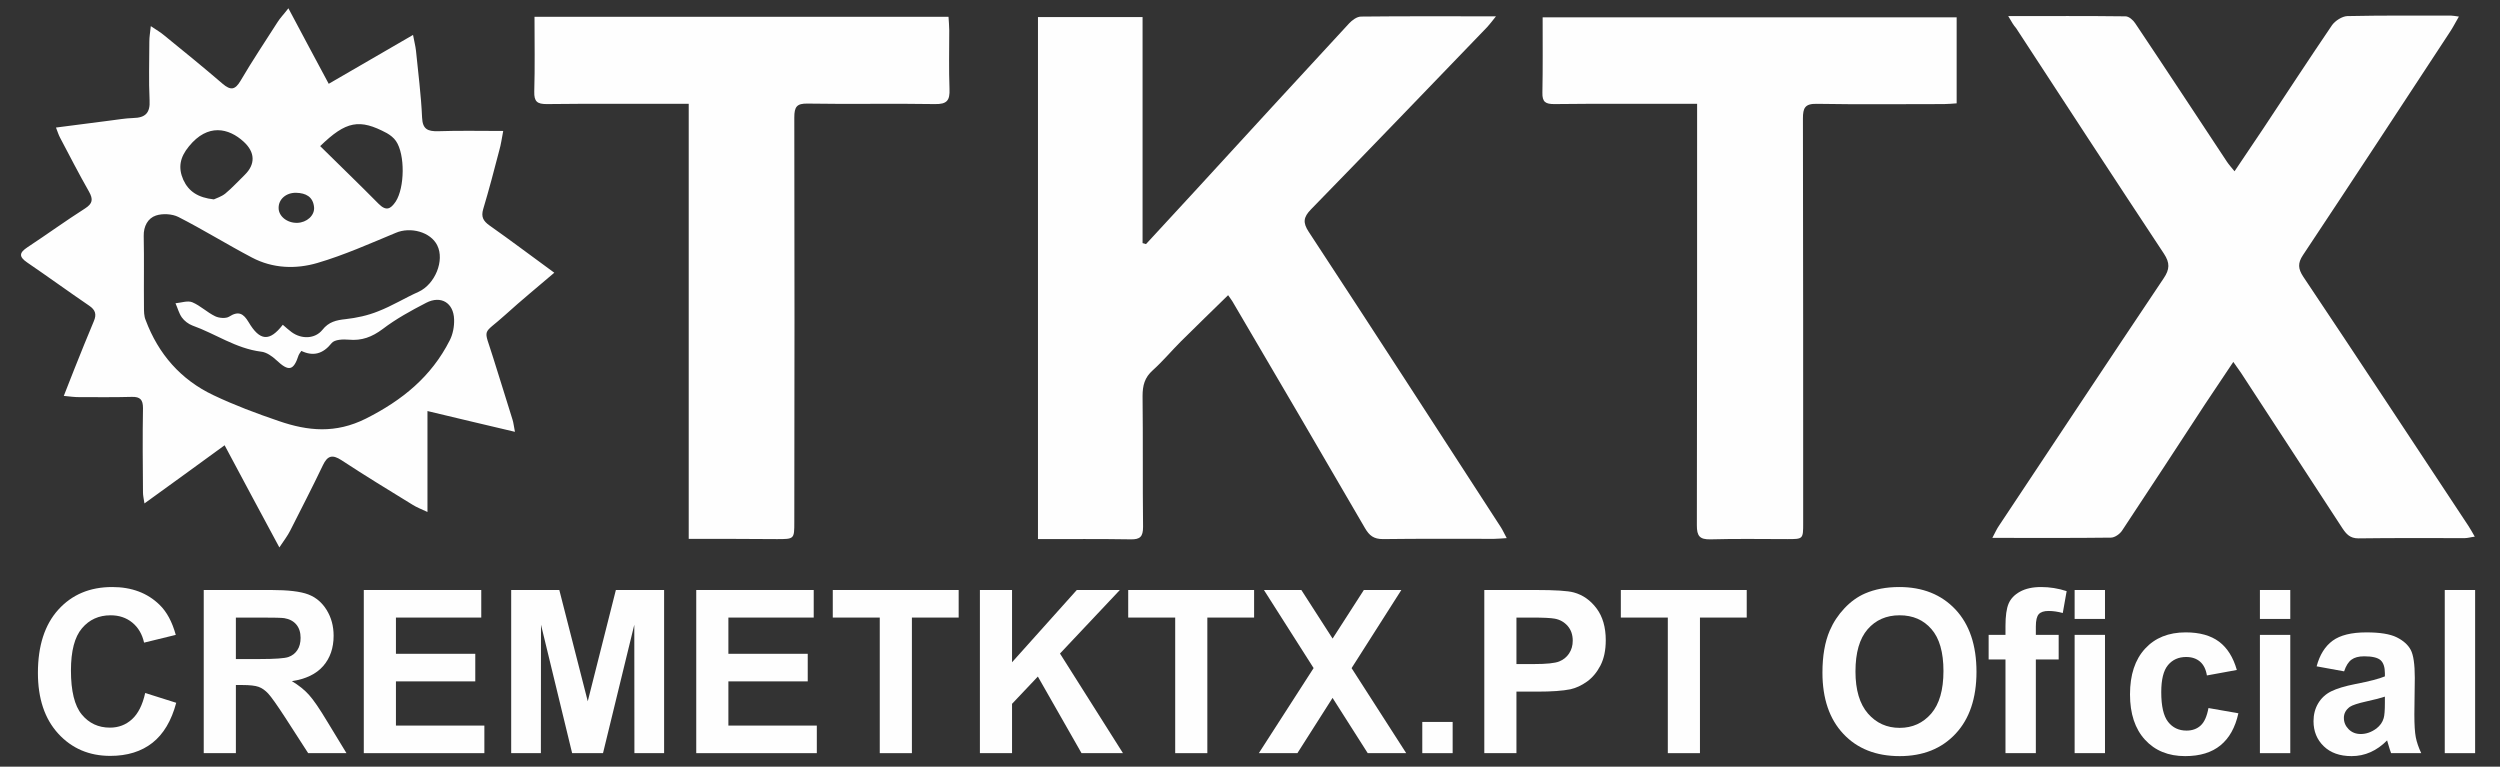
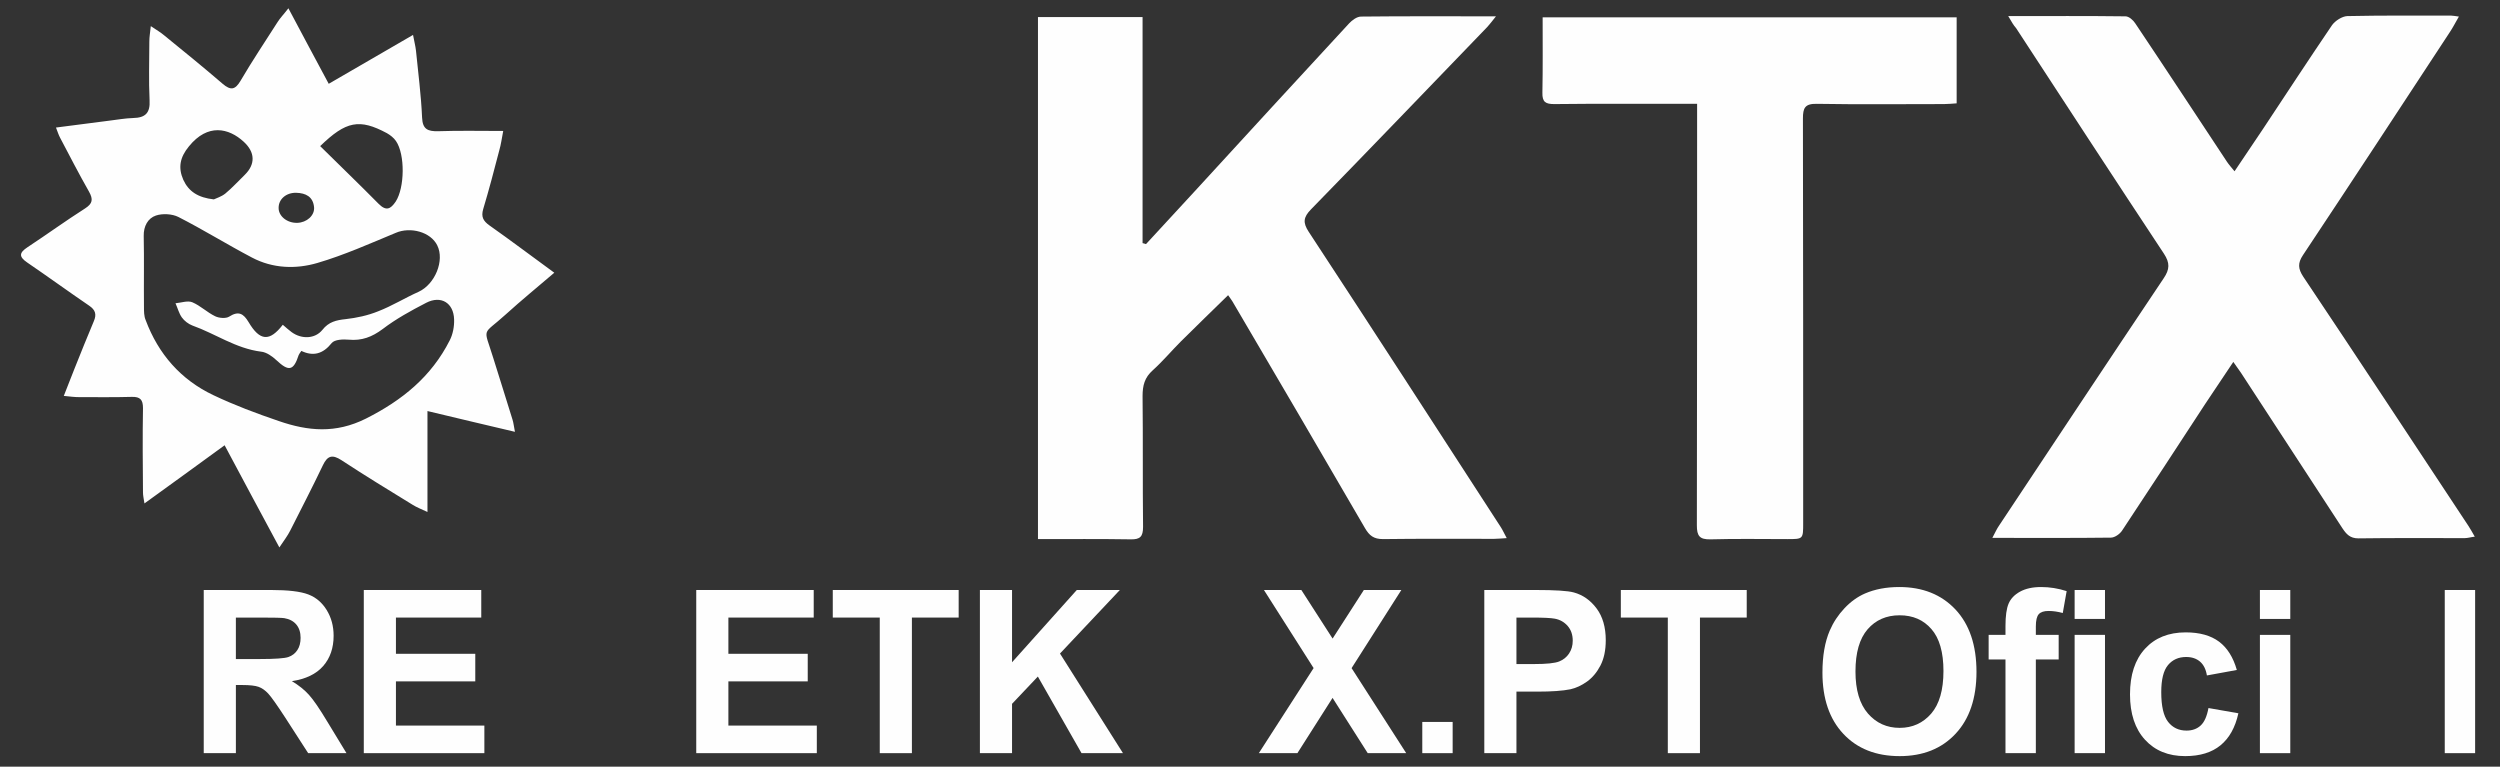
<svg xmlns="http://www.w3.org/2000/svg" xml:space="preserve" width="300mm" height="92mm" version="1.1" style="shape-rendering:geometricPrecision; text-rendering:geometricPrecision; image-rendering:optimizeQuality; fill-rule:evenodd; clip-rule:evenodd" viewBox="0 0 30000 9200">
  <rect x="0" y="0" width="30000" height="9200" fill="#333333" stroke="none" />
  <defs>
    <style type="text/css">
   
    .fil0 {fill:#FEFEFE}
    .fil1 {fill:#FEFEFE;fill-rule:nonzero}
   
  </style>
  </defs>
  <g id="Layer_x0020_1">
    <g id="_2141846775312">
      <path class="fil0" d="M13751.87 2929.38c196.49,-214.09 395.92,-428.18 592.41,-642.27 612.95,-668.67 1228.82,-1340.27 1844.7,-2006 35.19,-38.13 93.85,-82.12 143.7,-82.12 527.9,-5.87 1052.86,-2.93 1618.88,-2.93 -46.92,58.66 -73.32,93.85 -102.65,126.11 -703.86,730.26 -1407.72,1463.44 -2117.45,2190.77 -90.92,93.85 -99.71,158.37 -26.39,269.81 774.25,1178.97 1539.7,2363.8 2308.08,3548.63 20.53,32.26 35.19,67.45 67.45,126.11 -58.66,2.93 -102.65,8.8 -149.57,8.8 -445.78,0 -888.62,-2.93 -1334.4,2.93 -111.44,0 -164.23,-41.06 -217.02,-131.97 -527.9,-909.15 -1058.72,-1815.37 -1589.55,-2718.66 -14.66,-23.46 -32.26,-46.92 -52.79,-76.25 -190.63,187.7 -381.26,369.53 -566.01,554.29 -114.38,114.38 -217.02,237.55 -337.27,346.06 -99.71,87.98 -123.18,184.76 -123.18,310.87 5.87,522.03 0,1044.06 5.87,1569.02 0,117.31 -35.19,152.5 -149.57,149.57 -366.59,-5.87 -733.19,-2.93 -1111.51,-2.93 0,-2093.99 0,-4176.24 0,-6264.36 419.38,0 827.04,0 1255.22,0 0,909.15 0,1812.44 0,2712.8 11.72,2.92 26.38,5.86 41.05,11.72z" />
      <path class="fil0" d="M24098.61 193.12c489.77,0 950.21,-2.93 1407.72,2.93 41.06,0 93.85,46.92 117.31,85.05 369.53,551.36 733.19,1105.65 1099.78,1659.94 23.46,35.19 52.79,67.45 90.92,114.38 120.24,-178.9 231.69,-343.13 343.13,-510.3 275.68,-416.45 548.42,-832.9 827.04,-1243.49 38.13,-52.79 120.24,-105.58 181.83,-108.51 416.45,-8.8 829.97,-5.87 1246.42,-5.87 23.46,0 46.92,5.87 93.85,11.73 -41.06,70.39 -70.39,129.04 -105.58,181.83 -586.55,894.49 -1173.1,1788.98 -1765.52,2680.54 -64.52,96.78 -58.66,164.23 2.93,258.08 665.74,994.2 1322.67,1994.27 1982.54,2991.41 23.46,35.19 43.99,73.32 76.25,129.04 -49.86,5.87 -85.05,17.6 -120.24,17.6 -425.25,0 -850.5,-2.93 -1275.75,2.93 -102.65,0 -146.64,-52.79 -193.56,-123.18 -404.72,-621.74 -812.37,-1243.49 -1217.09,-1865.23 -23.46,-35.19 -49.86,-70.39 -90.92,-129.04 -117.31,175.97 -228.75,340.2 -337.27,504.43 -331.4,507.37 -662.8,1014.73 -997.14,1519.17 -26.39,41.06 -87.98,85.05 -134.91,85.05 -463.38,5.87 -926.75,2.93 -1422.39,2.93 35.19,-64.52 52.79,-108.51 82.12,-149.57 656.94,-988.34 1310.94,-1976.68 1973.74,-2965.01 73.32,-108.51 76.25,-184.76 2.93,-296.21 -595.35,-900.36 -1184.83,-1803.64 -1774.32,-2706.93 -29.3,-32.25 -52.76,-73.31 -93.82,-143.7z" />
      <path class="fil0" d="M5129.57 4932.45c0,416.45 0,797.71 0,1211.23 -76.25,-35.19 -129.04,-55.72 -175.97,-85.05 -287.41,-175.97 -574.82,-351.93 -856.36,-536.69 -108.51,-70.39 -167.17,-55.72 -222.89,61.59 -126.11,263.95 -261.02,524.96 -392.99,785.98 -29.33,58.66 -70.39,111.44 -129.04,199.43 -228.75,-425.25 -439.91,-818.24 -656.94,-1225.89 -319.67,234.62 -630.54,457.51 -961.94,698 -8.8,-58.66 -17.6,-93.85 -17.6,-131.97 -2.93,-337.27 -5.87,-674.53 0,-1011.8 0,-99.71 -32.26,-137.84 -134.91,-134.91 -211.16,5.87 -419.38,2.93 -630.54,2.93 -52.79,0 -102.65,-5.87 -184.76,-14.66 49.86,-123.18 87.98,-228.75 129.04,-328.47 76.25,-190.63 152.5,-381.26 231.69,-568.95 35.19,-82.12 17.6,-134.91 -55.72,-184.76 -249.29,-170.12 -495.64,-349.02 -744.92,-519.12 -102.65,-70.39 -93.85,-117.31 2.93,-181.83 231.69,-152.5 457.51,-316.74 692.13,-466.31 90.92,-58.66 99.71,-108.51 46.92,-202.36 -120.24,-211.16 -231.69,-428.18 -346.06,-645.21 -17.6,-32.26 -29.33,-70.39 -49.86,-123.18 222.89,-29.33 428.18,-55.72 636.41,-82.12 96.78,-11.73 193.56,-29.33 290.34,-32.26 146.64,-2.93 205.29,-61.59 196.49,-214.09 -11.73,-234.62 -2.93,-469.24 -2.93,-703.86 0,-52.79 8.8,-102.65 17.6,-184.76 70.39,46.92 120.24,76.25 161.3,111.44 234.62,190.63 469.24,381.26 700.93,580.69 96.78,82.12 149.57,73.32 214.09,-35.19 140.77,-240.49 296.21,-472.17 445.78,-706.79 29.33,-46.92 70.39,-87.98 129.04,-164.23 167.17,316.74 322.6,604.15 483.9,906.22 340.2,-196.49 662.8,-384.19 1011.8,-586.55 14.66,79.18 29.33,134.91 35.19,187.7 26.39,266.88 61.59,533.76 73.32,803.57 5.87,140.77 67.45,167.17 193.56,164.23 252.22,-8.8 504.43,-2.93 780.11,-2.93 -17.6,90.92 -26.39,161.3 -46.92,231.69 -61.59,237.55 -123.18,472.17 -193.56,706.79 -26.39,90.92 0,140.77 73.32,193.56 258.08,181.83 510.3,372.46 780.11,568.95 -202.36,173.03 -395.92,331.4 -583.62,501.5 -287.41,261.02 -266.88,137.84 -149.57,519.1 76.25,246.35 155.44,492.7 231.69,741.99 11.73,35.19 14.66,73.32 29.33,146.64 -354.86,-85.05 -689.19,-161.3 -1049.92,-249.29zm-1736.19 -1035.26c41.06,35.19 73.32,64.52 105.58,87.98 120.24,87.98 281.54,82.12 369.53,-26.39 76.25,-96.78 167.17,-117.31 278.61,-129.04 131.97,-14.66 266.88,-43.99 390.06,-93.85 167.17,-64.52 322.6,-161.3 486.84,-234.62 196.49,-90.92 313.8,-375.39 222.89,-557.22 -79.18,-161.3 -322.6,-225.82 -498.57,-149.57 -310.87,129.04 -618.81,266.88 -938.48,360.73 -258.08,76.25 -536.69,67.45 -785.98,-64.52 -296.21,-155.44 -583.62,-334.33 -882.76,-486.84 -76.25,-38.13 -190.63,-43.99 -269.81,-17.6 -96.78,32.26 -149.57,129.04 -146.64,246.35 5.87,284.48 0,566.02 2.93,850.5 0,52.79 0,111.44 20.53,158.37 152.5,407.65 422.32,715.59 812.37,900.36 252.22,120.24 519.1,219.96 785.98,310.87 349,120.24 680.4,152.5 1044.06,-29.33 436.98,-219.96 785.98,-504.43 1005.93,-938.48 38.13,-73.32 55.72,-167.17 52.79,-252.22 -5.87,-199.43 -158.37,-290.34 -334.33,-199.43 -181.83,93.85 -363.66,193.56 -524.96,316.74 -126.11,93.85 -249.28,140.77 -404.72,126.11 -67.45,-5.87 -170.1,-2.93 -205.29,41.06 -105.58,131.97 -222.89,161.3 -363.66,93.85 -17.6,26.39 -26.39,35.19 -32.26,49.86 -61.59,190.63 -120.24,199.43 -266.88,61.59 -49.86,-46.92 -120.24,-96.78 -184.76,-102.65 -302.07,-38.13 -545.49,-214.09 -824.1,-313.8 -46.92,-17.6 -96.78,-55.72 -126.11,-96.78 -35.19,-49.86 -49.86,-111.44 -76.25,-170.1 67.45,-5.87 146.64,-35.19 202.36,-11.73 96.78,41.06 175.97,120.24 272.75,167.17 46.92,23.46 129.04,29.33 167.17,5.87 114.38,-73.32 173.03,-38.13 234.62,64.52 134.88,228.73 252.19,237.53 410.56,32.24zm448.71 -2143.84c237.55,234.62 472.17,460.44 700.93,692.13 90.92,90.92 143.7,64.52 205.29,-26.39 108.51,-167.17 114.38,-566.02 2.93,-727.32 -26.39,-38.13 -67.45,-70.39 -108.51,-93.85 -328.47,-175.97 -489.77,-146.65 -800.64,155.43zm-1275.75 639.34c29.33,-14.66 90.92,-32.26 137.84,-70.39 82.12,-67.45 155.44,-149.57 231.69,-222.89 131.97,-129.04 126.11,-272.75 -11.73,-398.85 -178.9,-164.23 -431.11,-222.89 -656.94,55.72 -108.51,131.97 -131.97,255.15 -67.45,401.79 64.52,140.77 178.9,214.09 366.59,234.62zm1000.07 281.54c114.38,-2.93 211.16,-87.98 202.36,-187.7 -11.73,-126.11 -99.71,-170.1 -214.09,-173.03 -120.24,-2.93 -211.16,76.25 -211.16,178.9 -2.93,99.71 99.72,184.76 222.89,181.83z" />
      <path class="fil0" d="M20365.22 1245.98c-67.45,0 -120.24,0 -173.03,0 -513.23,0 -1026.46,-2.93 -1539.7,2.93 -105.58,0 -146.64,-23.46 -143.7,-137.84 5.87,-296.21 2.93,-595.35 2.93,-903.29 1662.87,0 3311.08,0 4968.09,0 0,340.2 0,677.47 0,1032.33 -49.86,2.93 -99.71,8.8 -152.5,8.8 -507.37,0 -1017.67,5.87 -1525.03,-2.93 -143.7,-2.93 -167.17,49.86 -167.17,175.97 2.93,1618.88 2.93,3234.83 2.93,4853.71 0,193.56 0,193.56 -187.7,193.56 -307.94,0 -615.88,-5.87 -923.82,2.93 -131.97,2.93 -164.23,-41.06 -164.23,-167.17 2.93,-1618.88 2.93,-3234.83 2.93,-4853.71 0,-64.52 0,-126.1 0,-205.29z" />
-       <path class="fil0" d="M8264.68 6466.28c0,-1750.85 0,-3472.38 0,-5220.3 -67.45,0 -123.18,0 -178.9,0 -507.37,0 -1017.67,-2.93 -1525.03,2.93 -114.38,0 -152.5,-29.33 -149.57,-149.57 8.8,-296.21 2.93,-592.42 2.93,-897.42 1662.87,0 3308.15,0 4968.09,0 2.93,55.72 8.8,108.51 8.8,161.3 0,234.62 -5.87,469.24 2.93,703.86 5.87,137.84 -29.33,184.76 -175.97,181.83 -507.37,-8.8 -1017.67,2.93 -1525.03,-5.87 -131.97,-2.93 -161.3,38.13 -161.3,167.17 2.93,1618.88 2.93,3234.83 0,4853.71 0,205.29 0,205.29 -208.23,205.29 -346.06,-2.93 -689.19,-2.93 -1058.72,-2.93z" />
-       <path class="fil1" d="M1742.29 8315.95l372.34 117.58c-57.18,215.57 -152.48,375.54 -285.46,480.37 -132.98,104.36 -301.42,156.77 -505.77,156.77 -253.1,0 -461,-88.87 -624.12,-266.61 -162.68,-177.75 -244.25,-420.66 -244.25,-729.21 0,-325.86 82.01,-579.26 245.58,-759.74 163.56,-180.48 378.99,-270.72 645.84,-270.72 233.16,0 422.44,71.1 567.83,212.84 86.88,83.86 151.6,204.18 195.03,361.41l-380.32 92.98c-22.61,-101.18 -69.6,-181.39 -140.96,-240.18 -71.8,-58.8 -158.69,-87.96 -260.64,-87.96 -141.4,0 -256.21,51.95 -343.98,156.32 -88.2,103.91 -132.09,272.54 -132.09,505.88 0,247.02 43.44,423.4 129.88,528.22 86.88,105.28 199.47,157.69 338.21,157.69 102.4,0 190.61,-33.27 264.19,-100.26 73.59,-67 126.78,-171.82 158.69,-315.38z" />
      <path id="1" class="fil1" d="M2444.87 9037.86l0 -1957.92 809.85 0c203.46,0 351.51,17.78 443.71,52.87 92.65,35.09 166.23,97.53 221.64,187.32 55.41,90.23 83.34,192.78 83.34,308.54 0,147.21 -41.67,268.44 -125.45,364.15 -83.78,95.71 -208.78,155.87 -375.45,180.93 82.89,49.68 151.16,104.37 204.79,164.07 54.08,59.71 126.77,165.9 218.09,318.12l232.27 381.92 -459.67 0 -275.71 -427.5c-98.85,-151.76 -166.67,-247.47 -203.46,-287.12 -36.35,-39.2 -74.92,-66.54 -115.7,-81.13 -41.22,-14.58 -105.93,-21.87 -194.59,-21.87l-78.01 0 0 817.62 -385.65 0zm385.65 -1129.36l284.57 0c184.4,0 299.21,-8.2 345.31,-24.15 45.65,-15.95 82.01,-43.75 107.72,-82.95 26.15,-39.19 39.01,-88.41 39.01,-147.21 0,-66.08 -17.3,-118.95 -51.43,-159.97 -34.13,-40.56 -82.44,-66.08 -144.51,-76.56 -31.47,-4.56 -124.99,-6.84 -280.58,-6.84l-300.09 0 0 497.68z" />
      <polygon id="2" class="fil1" points="4365.56,9037.86 4365.56,7079.94 5775.15,7079.94 5775.15,7410.82 4751.2,7410.82 4751.2,7845.61 5703.34,7845.61 5703.34,8176.49 4751.2,8176.49 4751.2,8706.98 5812.39,8706.98 5812.39,9037.86 " />
-       <polygon id="3" class="fil1" points="6134.19,9037.86 6134.19,7079.94 6711.77,7079.94 7053.09,8415.3 7390.42,7079.94 7969.33,7079.94 7969.33,9037.86 7612.93,9037.86 7611.61,7496.5 7236.16,9037.86 6865.58,9037.86 6491.91,7496.5 6490.58,9037.86 " />
      <polygon id="4" class="fil1" points="8354.97,9037.86 8354.97,7079.94 9764.57,7079.94 9764.57,7410.82 8740.62,7410.82 8740.62,7845.61 9692.76,7845.61 9692.76,8176.49 8740.62,8176.49 8740.62,8706.98 9801.8,8706.98 9801.8,9037.86 " />
      <polygon id="5" class="fil1" points="10557.13,9037.86 10557.13,7410.82 9993.29,7410.82 9993.29,7079.94 11503.95,7079.94 11503.95,7410.82 10942.77,7410.82 10942.77,9037.86 " />
      <polygon id="6" class="fil1" points="11758.84,9037.86 11758.84,7079.94 12144.47,7079.94 12144.47,7947.24 12921.53,7079.94 13438.38,7079.94 12719.84,7842.42 13475.61,9037.86 12978.27,9037.86 12454.33,8118.61 12144.47,8445.84 12144.47,9037.86 " />
-       <polygon id="7" class="fil1" points="14102.4,9037.86 14102.4,7410.82 13538.56,7410.82 13538.56,7079.94 15049.22,7079.94 15049.22,7410.82 14488.04,7410.82 14488.04,9037.86 " />
      <polygon id="8" class="fil1" points="15105.96,9037.86 15763.33,8016.97 15167.13,7079.94 15616.16,7079.94 15991.17,7662.85 16366.17,7079.94 16816.09,7079.94 16219.01,8017.43 16874.6,9037.86 16412.72,9037.86 15990.72,8374.74 15568.73,9037.86 " />
      <polygon id="9" class="fil1" points="17067.42,9037.86 17067.42,8663.23 17431.79,8663.23 17431.79,9037.86 " />
      <path id="10" class="fil1" d="M17811.67 9037.86l0 -1957.92 616.58 0c233.6,0 385.65,9.57 456.57,29.17 109.04,29.63 200.36,93.43 273.94,191.87 73.59,98.45 110.38,225.6 110.38,381.47 0,120.32 -21.28,221.04 -63.4,303.08 -42.55,82.03 -96.18,146.29 -161.34,193.23 -65.17,46.49 -131.65,77.48 -199.03,92.52 -91.75,18.69 -224.29,28.26 -398.05,28.26l-250 0 0 738.32 -385.65 0zm385.65 -1627.04l0 557.84 209.66 0c151.15,0 251.77,-10.48 302.75,-30.99 50.98,-20.51 90.88,-52.41 119.68,-96.62 28.81,-43.75 43.44,-94.34 43.44,-152.68 0,-71.55 -20.39,-130.34 -60.72,-176.83 -40.78,-46.48 -91.76,-75.65 -154.26,-87.5 -45.66,-8.66 -137.41,-13.22 -275.72,-13.22l-184.83 0z" />
      <polygon id="11" class="fil1" points="20013.82,9037.86 20013.82,7410.82 19449.99,7410.82 19449.99,7079.94 20960.65,7079.94 20960.65,7410.82 20399.46,7410.82 20399.46,9037.86 " />
      <path id="12" class="fil1" d="M21869.34 8070.75c0,-199.62 29.26,-367.34 87.33,-503.15 43,-99.81 102.4,-189.59 177.31,-268.89 74.91,-79.31 156.92,-138.1 246.01,-176.84 118.8,-51.5 255.77,-77.48 410.92,-77.48 281.02,0 505.32,89.79 674.21,268.9 168.44,179.57 252.66,428.86 252.66,748.35 0,316.74 -83.78,564.67 -250.89,743.33 -167.11,179.11 -390.97,268.44 -670.67,268.44 -283.24,0 -508.87,-88.87 -675.98,-267.07 -167.12,-177.75 -250.9,-422.94 -250.9,-735.59zm396.29 -13.22c0,221.96 50.09,390.13 149.82,504.98 99.74,114.39 226.51,171.82 379.88,171.82 153.82,0 279.71,-56.97 378.56,-170.45 98.4,-113.94 147.61,-284.39 147.61,-511.81 0,-224.69 -47.88,-392.41 -144.07,-502.7 -95.74,-110.75 -222.96,-165.89 -382.1,-165.89 -158.69,0 -286.79,56.05 -383.86,167.71 -97.08,112.12 -145.84,280.75 -145.84,506.34z" />
      <path id="13" class="fil1" d="M23863.62 7618.64l202.12 0 0 -107.1c0,-119.41 12.41,-208.73 37.23,-267.53 24.84,-59.24 70.49,-107.1 136.98,-144.01 66.93,-36.92 151.15,-55.61 253.11,-55.61 104.16,0 206.56,16.41 306.74,49.23l-46.55 262.51c-59.4,-16.41 -116.58,-24.61 -171.54,-24.61 -54.08,0 -92.64,12.76 -116.14,38.28 -23.49,25.52 -35.46,74.75 -35.46,147.67l0 101.17 273.95 0 0 295.33 -273.95 0 0 1123.89 -364.37 0 0 -1123.89 -202.12 0 0 -295.33zm1031.92 -191.41l0 -347.29 364.37 0 0 347.29 -364.37 0zm0 1610.63l0 -1419.22 364.37 0 0 1419.22 -364.37 0z" />
      <path id="14" class="fil1" d="M26841.94 8039.76l-359.05 65.63c-11.97,-73.38 -39.44,-128.52 -82.44,-165.9 -43,-36.91 -98.41,-55.6 -166.68,-55.6 -90.86,0 -163.56,32.36 -217.64,97.08 -54.08,64.71 -81.11,172.73 -81.11,324.49 0,168.63 27.47,287.58 82.44,357.32 54.97,69.73 128.55,104.36 220.75,104.36 69.15,0 125.89,-20.51 169.77,-61.07 44.33,-40.56 75.35,-110.29 93.53,-209.64l359.05 62.89c-37.23,169.54 -108.6,297.61 -214.1,384.2 -105.5,86.59 -246.9,129.89 -424.65,129.89 -201.24,0 -362.15,-65.63 -481.83,-196.43 -120.13,-131.26 -179.97,-312.65 -179.97,-544.63 0,-234.71 60.28,-417.01 180.41,-547.81 120.12,-130.8 282.8,-195.98 488.04,-195.98 167.55,0 300.97,37.38 400.27,111.66 98.84,74.29 169.77,187.32 213.21,339.54z" />
      <path id="15" class="fil1" d="M27118.99 7427.23l0 -347.29 364.36 0 0 347.29 -364.36 0zm0 1610.63l0 -1419.22 364.36 0 0 1419.22 -364.36 0z" />
-       <path id="16" class="fil1" d="M28129.2 8056.17l-329.79 -60.16c37.23,-138.55 101.5,-241.1 192.37,-307.64 90.87,-66.54 226.07,-99.81 405.15,-99.81 162.67,0 284.13,19.6 363.92,59.25 79.34,39.65 135.65,89.79 168,150.86 32.36,61.07 48.76,172.73 48.76,335.89l-5.32 437.52c0,124.42 5.76,216.48 17.28,275.73 11.53,59.25 33.26,122.6 65.17,190.05l-361.71 0c-9.31,-24.61 -21.27,-61.07 -35.02,-109.38 -5.75,-22.33 -10.19,-36.92 -12.85,-43.75 -62.06,62.89 -128.55,109.83 -199.48,141.28 -70.92,31.45 -146.27,47.4 -226.51,47.4 -141.39,0 -253.1,-39.65 -334.66,-118.95 -81.56,-78.85 -122.35,-179.11 -122.35,-300.34 0,-79.76 18.62,-151.31 55.86,-214.21 37.23,-62.44 89.09,-110.75 156.47,-144.02 66.94,-33.27 163.57,-62.43 289.9,-87.5 170.22,-32.82 288.57,-63.81 354.17,-92.06l0 -37.83c0,-72.92 -17.29,-124.88 -51.86,-156.32 -35.02,-31 -100.62,-46.49 -196.81,-46.49 -65.17,0 -115.69,13.22 -152.04,40.11 -36.79,26.43 -66.05,73.37 -88.65,140.37zm489.36 303.53c-46.54,15.95 -120.57,35.09 -222.07,57.42 -101.07,22.34 -167.56,44.21 -198.59,65.18 -47.43,35.09 -71.37,78.84 -71.37,132.17 0,52.86 19.07,97.98 57.18,136.27 38.13,38.28 86.45,57.42 145.4,57.42 65.6,0 128.55,-22.33 188.39,-66.54 43.88,-34.18 73.14,-75.2 86.87,-124.42 9.31,-31.9 14.19,-92.97 14.19,-182.76l0 -74.74z" />
      <polygon id="17" class="fil1" points="29337.11,9037.86 29337.11,7079.94 29701.46,7079.94 29701.46,9037.86 " />
    </g>
  </g>
</svg>